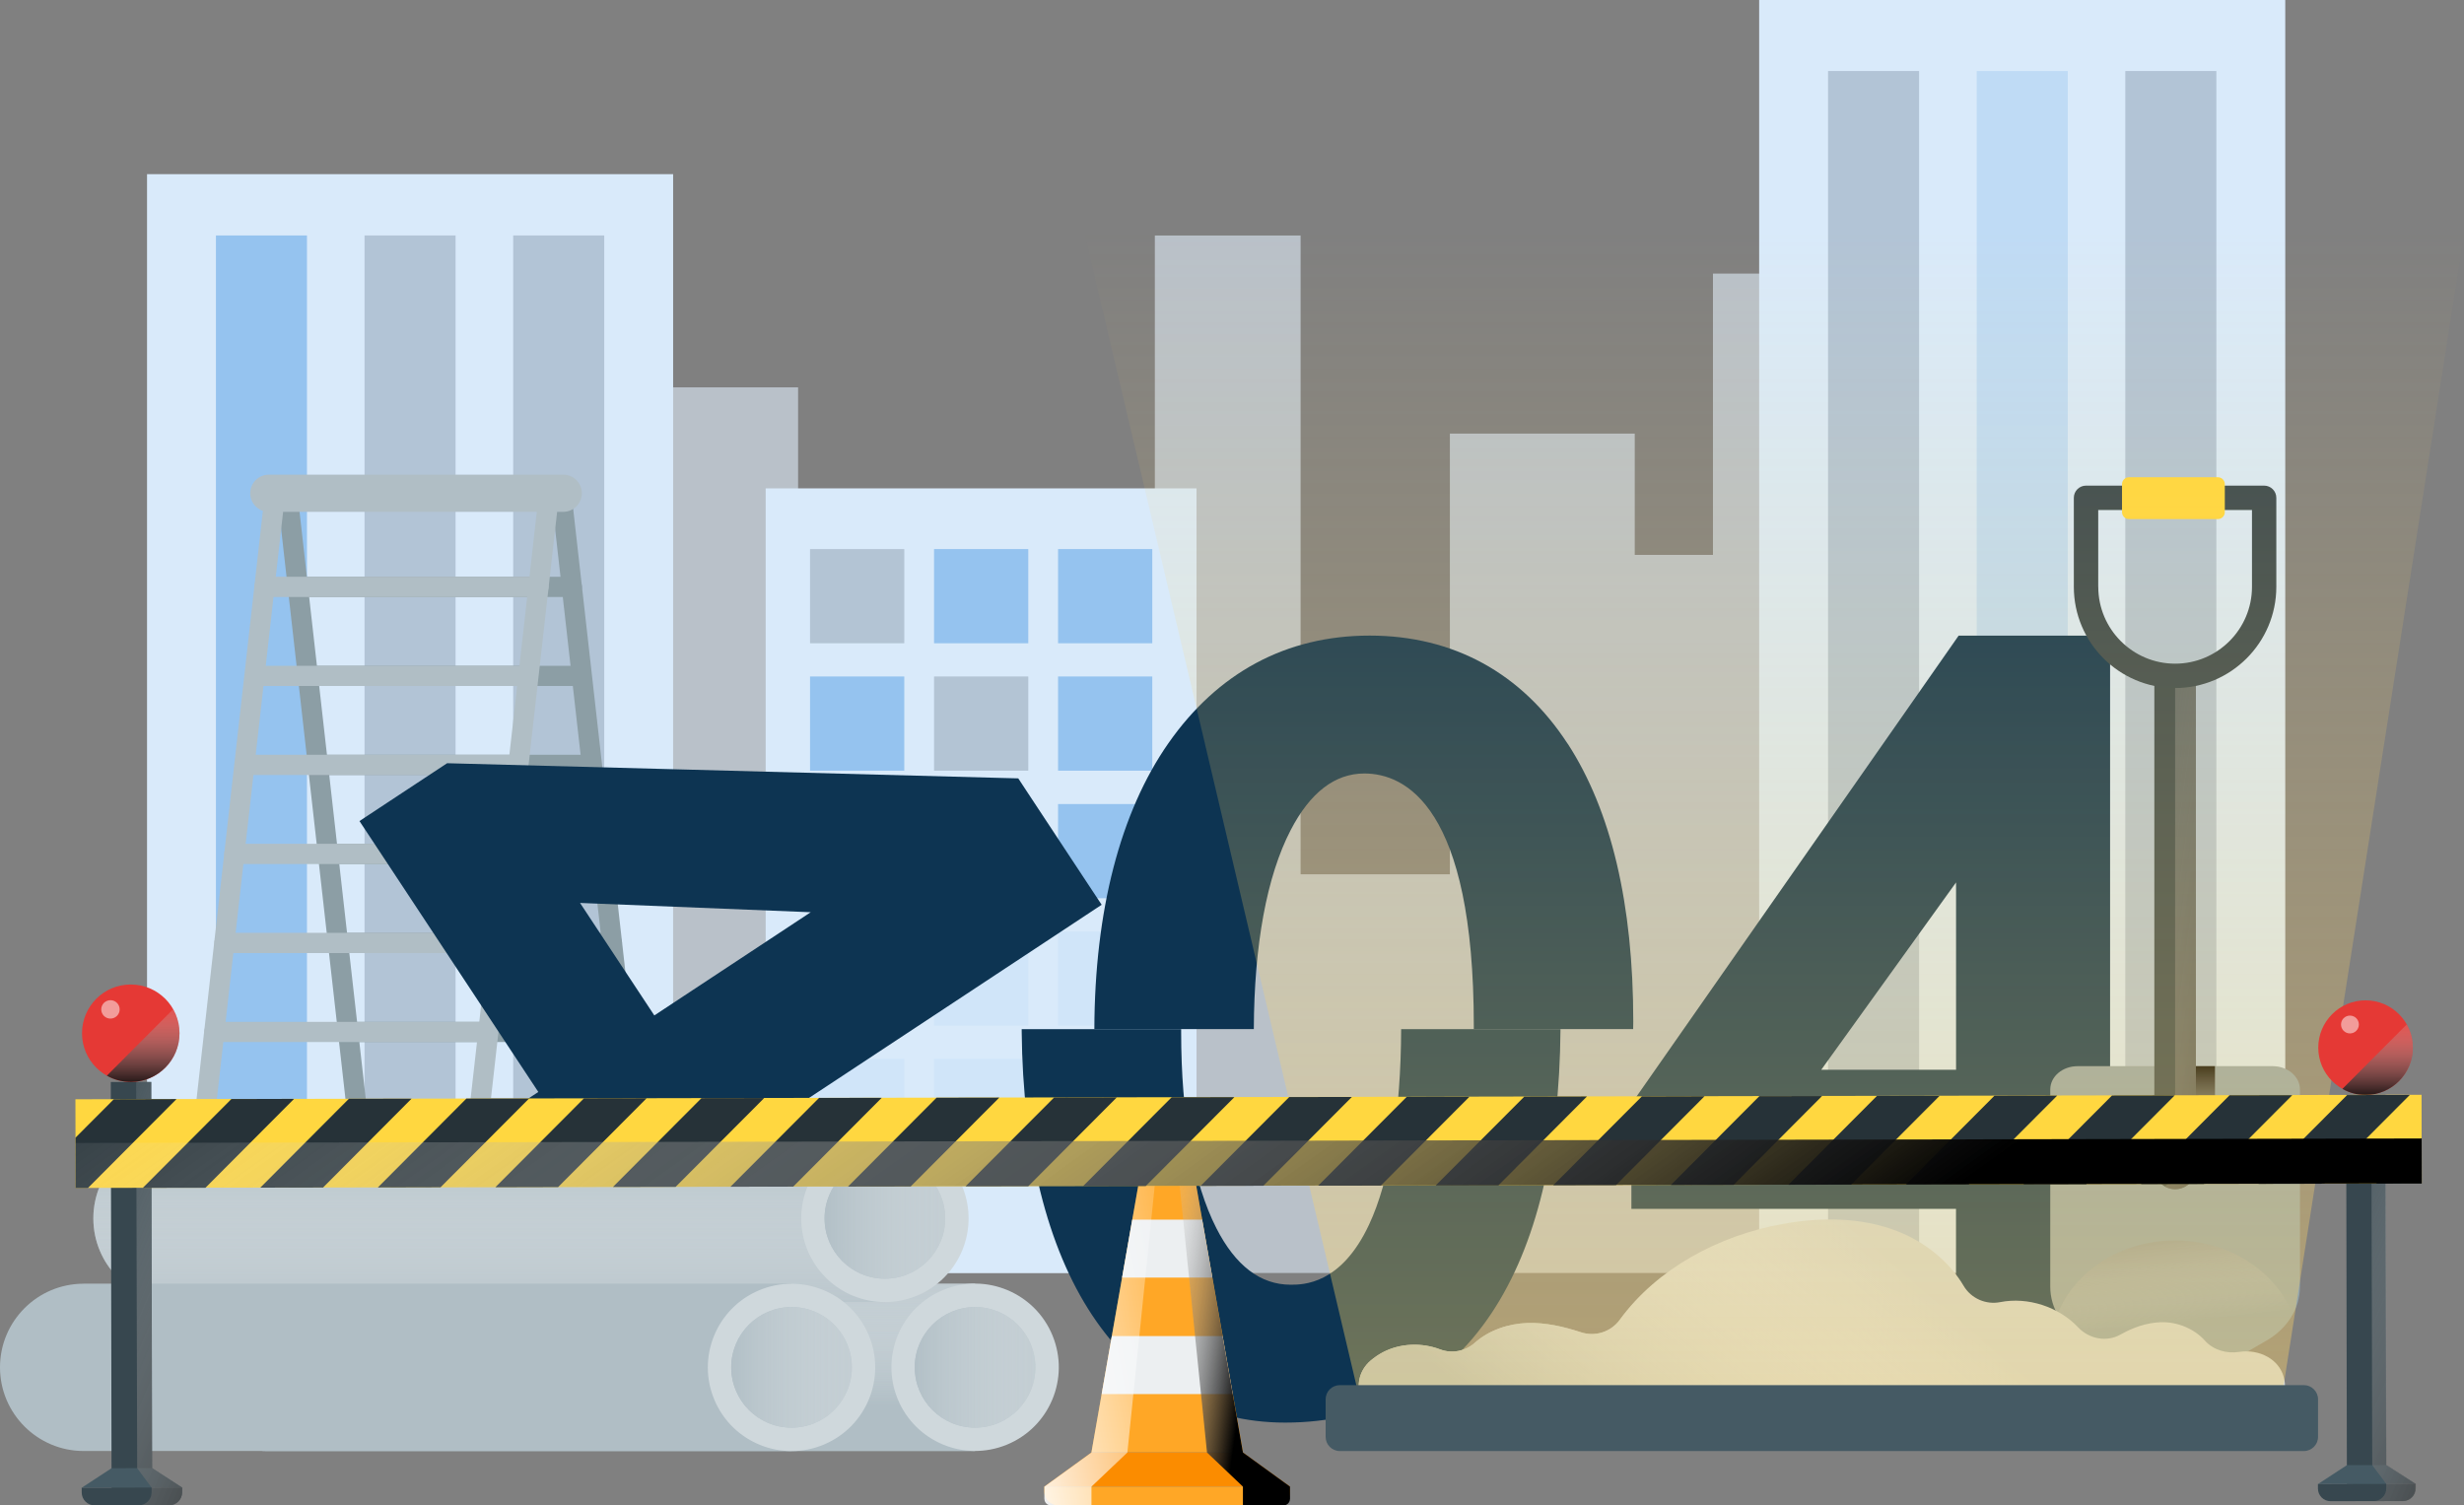
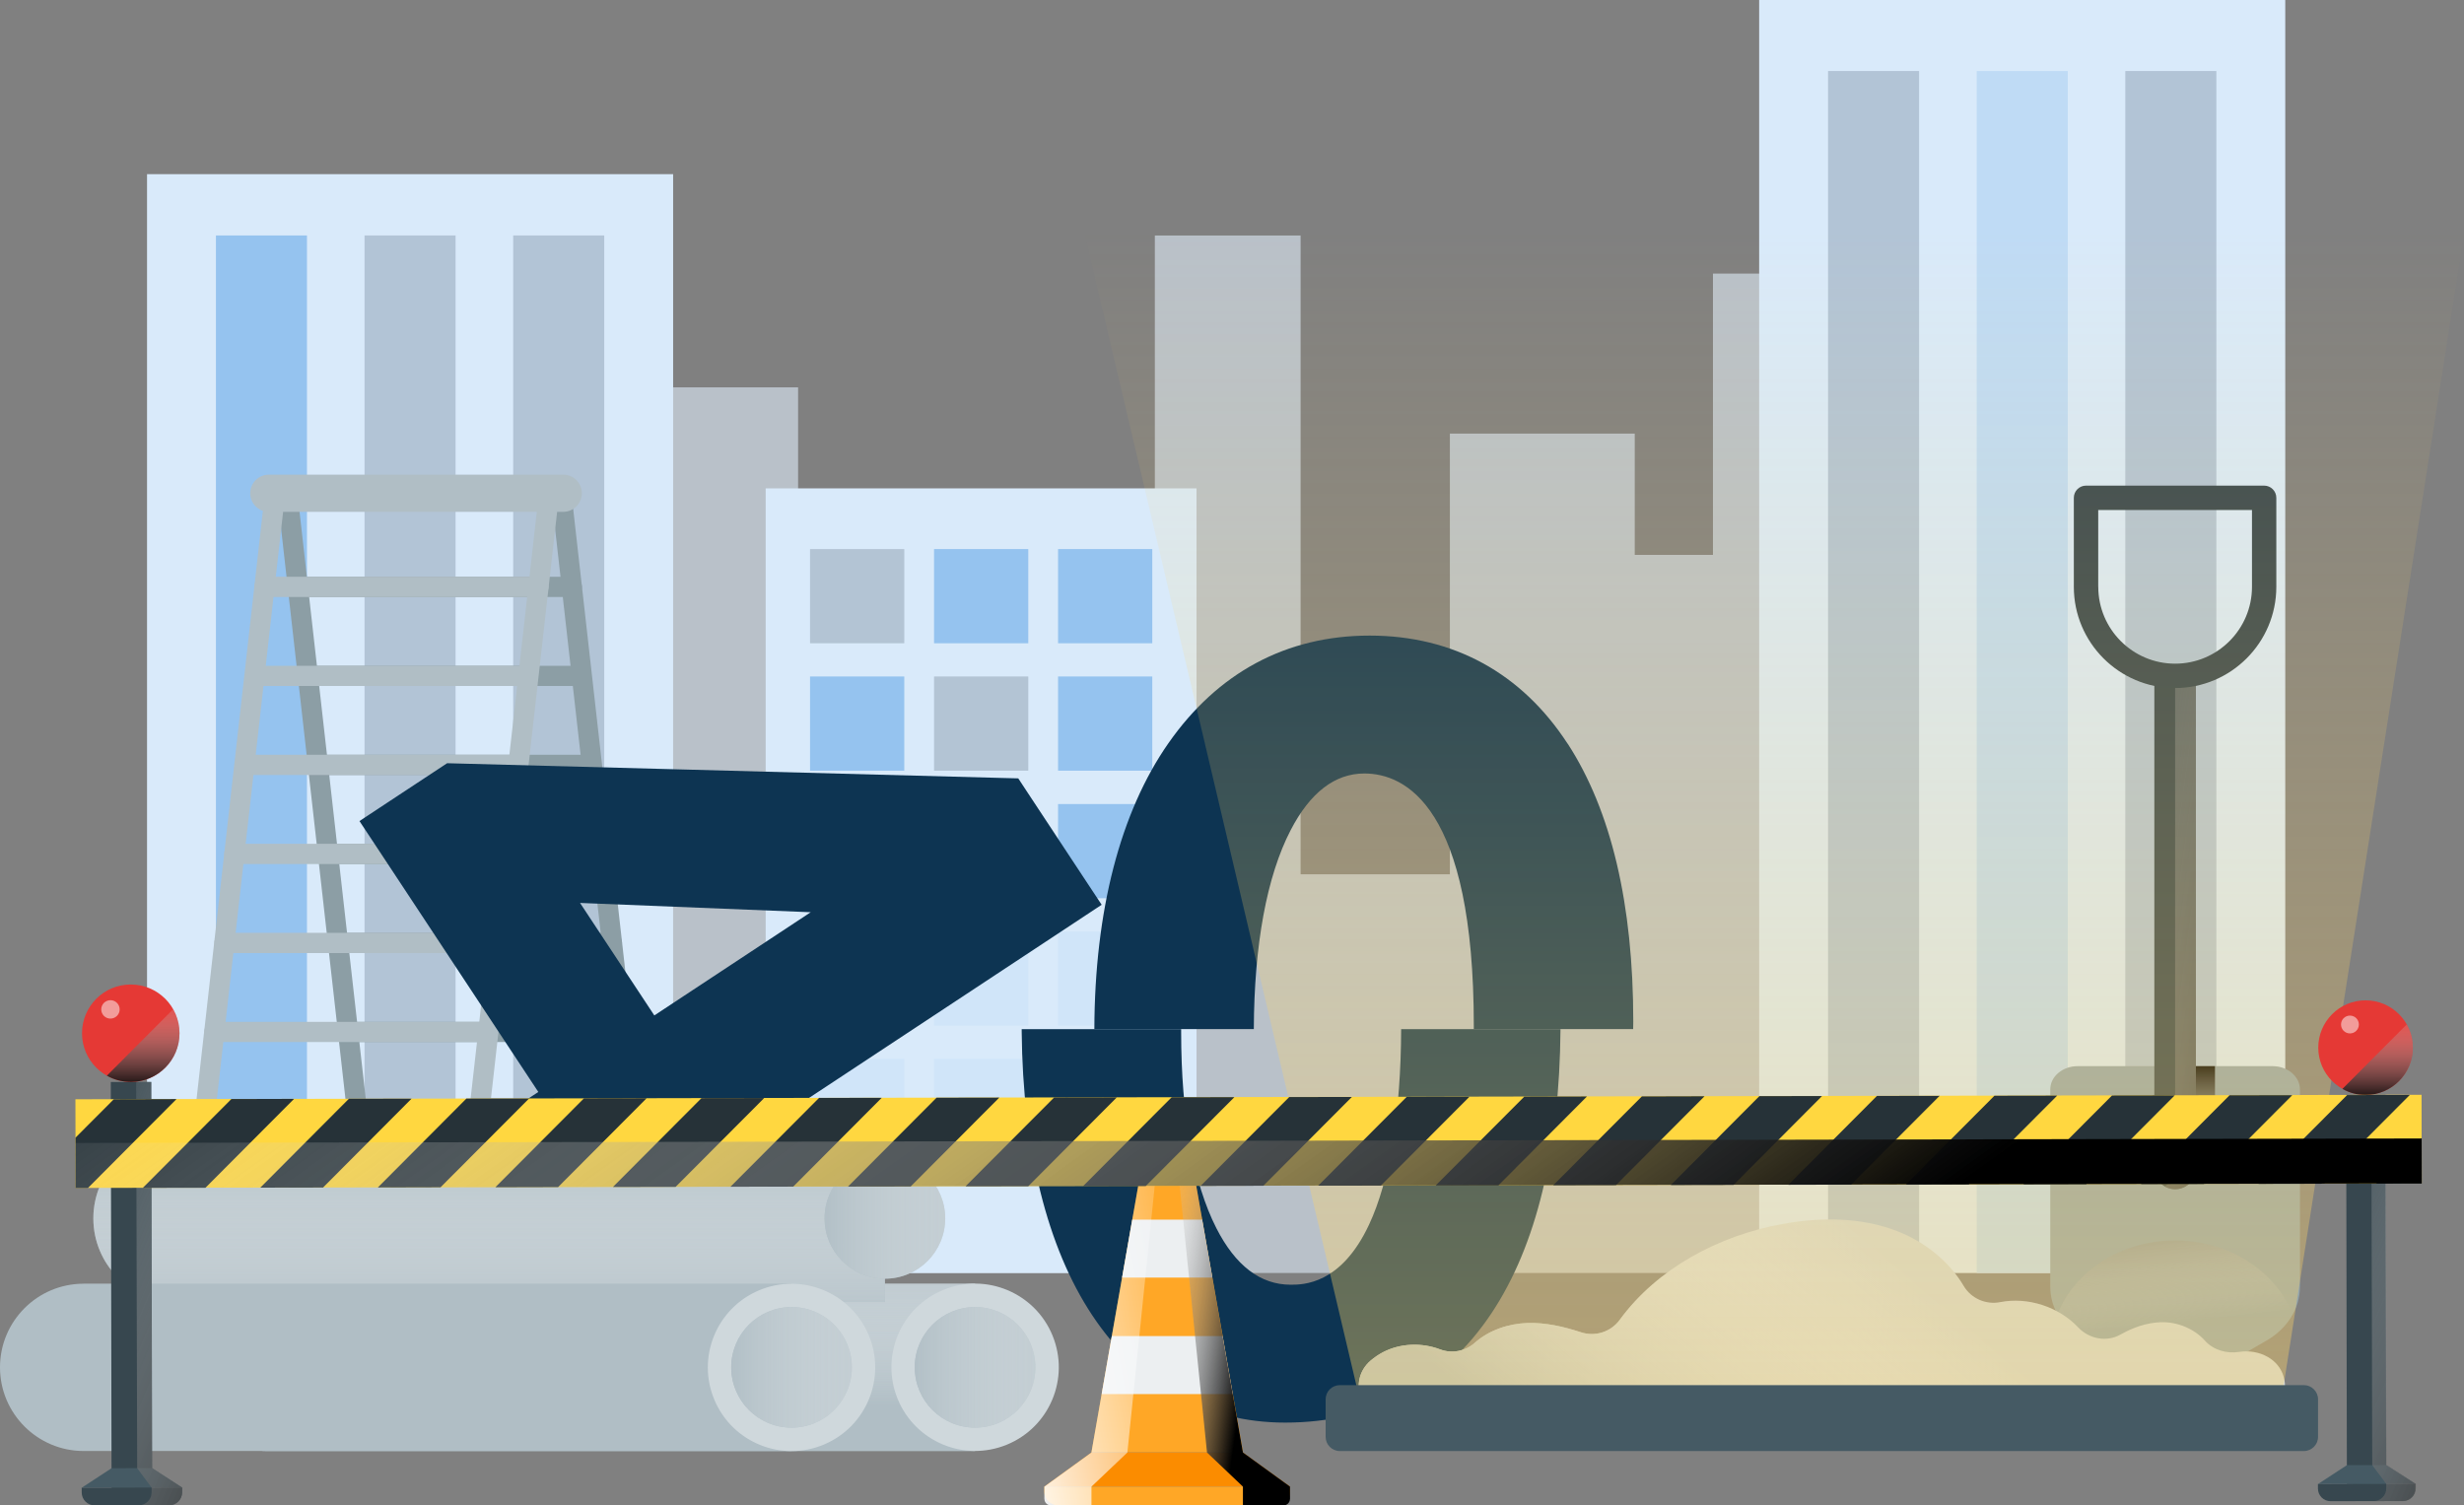
<svg xmlns="http://www.w3.org/2000/svg" width="874" height="534" viewBox="0 0 874 534" fill="none">
  <rect x="0" y="0" width="874" height="534" fill="#808080" stroke="none" />
  <path d="M238.453 137.392H283.087V205.489H409.634V83.522H461.336V310.113H514.283V153.799H579.857V196.818H607.6V97.056H648.425V451.553H238.765L238.453 137.392Z" fill="#B9C1C9" />
  <path d="M424.417 173.225H271.588V451.553H424.417V173.225Z" fill="#D9EAFA" />
  <path d="M320.752 194.758H287.33V228.172H320.752V194.758Z" fill="#B3C4D4" />
  <path d="M364.737 194.758H331.315V228.172H364.737V194.758Z" fill="#95C3EF" />
  <path d="M408.724 194.758H375.303V228.172H408.724V194.758Z" fill="#95C3EF" />
  <path d="M320.752 239.957H287.33V273.37H320.752V239.957Z" fill="#95C3EF" />
  <path d="M364.737 239.957H331.315V273.37H364.737V239.957Z" fill="#B3C4D4" />
  <path d="M408.724 239.957H375.303V273.37H408.724V239.957Z" fill="#95C3EF" />
  <path d="M320.752 285.203H287.33V318.616H320.752V285.203Z" fill="#D0E5F9" />
  <path d="M364.737 285.203H331.315V318.616H364.737V285.203Z" fill="#D0E5F9" />
  <path d="M408.724 285.203H375.303V318.616H408.724V285.203Z" fill="#95C3EF" />
  <path d="M320.752 330.401H287.33V363.815H320.752V330.401Z" fill="#D0E5F9" />
  <path d="M364.737 330.401H331.315V363.815H364.737V330.401Z" fill="#D0E5F9" />
  <path d="M408.724 330.401H375.303V363.815H408.724V330.401Z" fill="#D0E5F9" />
  <path d="M320.752 375.576H287.33V408.989H320.752V375.576Z" fill="#D0E5F9" />
  <path d="M364.737 375.576H331.315V408.989H364.737V375.576Z" fill="#D0E5F9" />
  <path d="M408.724 375.576H375.303V408.989H408.724V375.576Z" fill="#D0E5F9" />
  <path d="M810.597 0H623.987V451.553H810.597V0Z" fill="#D9EAFA" />
  <path d="M680.721 25.198H648.426V451.553H680.721V25.198Z" fill="#B2C4D6" />
  <path d="M733.452 25.198H701.156V451.553H733.452V25.198Z" fill="#BFDBF5" />
  <path d="M786.16 25.198H753.864V451.553H786.16V25.198Z" fill="#B2C4D6" />
  <path d="M238.765 61.774H52.155V451.554H238.765V61.774Z" fill="#D9EAFA" />
  <path d="M108.888 83.522H76.593V451.553H108.888V83.522Z" fill="#95C3EF" />
  <path d="M161.596 83.522H129.301V451.553H161.596V83.522Z" fill="#B2C4D6" />
  <path d="M214.328 83.522H182.032V451.553H214.328V83.522Z" fill="#B2C4D6" />
  <path d="M485.604 434.407C475.641 455.701 462.21 455.701 457.79 455.701C447.084 455.701 438.225 448.939 431.443 435.626C423.289 419.627 418.965 395.61 418.965 366.183C418.965 365.802 418.965 365.421 418.965 365.041H362.403C362.403 365.288 362.403 365.555 362.403 365.802V365.917C362.784 407.704 371.452 442.502 387.436 466.557C403.991 491.451 427.652 504.612 455.866 504.612C486.919 504.612 512.256 491.146 529.135 465.681C545.005 441.74 553.177 407.876 553.52 365.041H496.997C496.902 394.696 492.977 418.675 485.604 434.407Z" fill="#0D3452" />
  <path d="M440.891 515.201H387.13L390.769 494.479L394.369 473.909L398.008 453.187L401.627 432.617L404.333 417.189C404.847 414.218 407.438 412.047 410.467 412.047H417.592C420.621 412.047 423.193 414.218 423.726 417.189L426.432 432.617L430.051 453.187L433.69 473.909L437.29 494.479L440.929 515.201H440.891Z" fill="#FFA726" />
  <path d="M457.58 527.315H370.442L387.131 515.22H440.892L457.58 527.315Z" fill="#FB8C00" />
  <path d="M370.442 527.315H457.58V529.143C457.58 531.81 455.409 533.981 452.742 533.981H375.281C372.614 533.981 370.442 531.81 370.442 529.143V527.315Z" fill="#FFA726" />
  <path d="M430.014 453.186H398.009L401.609 432.616H426.413L430.014 453.186Z" fill="#ECEFF1" />
  <path d="M437.253 494.498H390.77L394.37 473.928H433.653L437.253 494.498Z" fill="#ECEFF1" />
  <path style="mix-blend-mode:multiply" d="M457.582 531.676V527.315L440.894 515.22L437.255 494.498L433.655 473.928L430.016 453.206L426.396 432.636L423.691 417.208C423.158 414.237 420.586 412.066 417.557 412.066L428.13 515.22L440.875 527.315V533.981H455.258C456.534 533.981 457.563 532.952 457.563 531.676H457.582Z" fill="url(#paint0_linear_3079_2506)" />
  <path style="mix-blend-mode:multiply" d="M370.442 531.677V527.315L387.131 515.221L390.77 494.498L394.37 473.928L398.009 453.206L401.628 432.636L404.334 417.208C404.867 414.237 407.439 412.066 410.468 412.066L399.895 515.221L387.15 527.315V533.981H372.767C371.49 533.981 370.461 532.953 370.461 531.677H370.442Z" fill="url(#paint1_linear_3079_2506)" />
  <path d="M556.053 263.81C539.745 238.726 515.475 225.451 485.832 225.451C456.189 225.451 431.899 238.65 414.449 263.619C397.36 288.075 388.292 323.139 388.178 365.022H444.739C444.854 335.157 449.35 310.778 457.789 294.493C464.705 281.123 473.506 274.362 483.946 274.362C498.443 274.362 522.771 285.999 522.771 363.879C522.771 364.26 522.771 364.641 522.771 365.022H579.295C579.295 364.127 579.333 363.25 579.333 362.355C579.333 320.701 571.503 287.542 556.072 263.791L556.053 263.81Z" fill="#0D3452" />
-   <path d="M771.67 379.459H748.466V225.47H694.743L691.314 230.384L580.744 388.582L578.667 391.553V428.789H693.81V496.251H748.447V428.789H783.139V379.497H771.632L771.67 379.459ZM646.011 379.459L693.829 313.006V379.459H646.011Z" fill="#0D3452" />
  <path d="M137.814 496.784C136.004 496.784 134.461 495.432 134.251 493.603L98.34 175.359C98.112 173.397 99.541 171.607 101.503 171.397C103.484 171.188 105.256 172.597 105.465 174.559L141.357 492.784C141.586 494.746 140.157 496.536 138.195 496.746C138.061 496.746 137.928 496.765 137.795 496.765L137.814 496.784Z" fill="#8C9EA5" />
  <path d="M234.991 496.784C233.181 496.784 231.638 495.432 231.429 493.603L195.518 175.359C195.29 173.397 196.718 171.607 198.681 171.397C200.662 171.188 202.434 172.597 202.643 174.559L238.535 492.784C238.763 494.746 237.335 496.536 235.372 496.746C235.239 496.746 235.106 496.765 234.972 496.765L234.991 496.784Z" fill="#8C9EA5" />
  <path d="M202.835 211.757H105.657C103.675 211.757 102.075 210.157 102.075 208.176C102.075 206.195 103.675 204.595 105.657 204.595H202.835C204.816 204.595 206.416 206.195 206.416 208.176C206.416 210.157 204.816 211.757 202.835 211.757Z" fill="#8C9EA5" />
  <path d="M204.871 243.316H109.712C107.731 243.316 106.131 241.716 106.131 239.735C106.131 237.755 107.731 236.155 109.712 236.155H204.871C206.852 236.155 208.452 237.755 208.452 239.735C208.452 241.716 206.852 243.316 204.871 243.316Z" fill="#8C9EA5" />
  <path d="M206.891 274.895H113.771C111.79 274.895 110.189 273.295 110.189 271.314C110.189 269.333 111.79 267.733 113.771 267.733H206.891C208.872 267.733 210.473 269.333 210.473 271.314C210.473 273.295 208.872 274.895 206.891 274.895Z" fill="#8C9EA5" />
  <path d="M213.521 306.474H117.982C116.001 306.474 114.4 304.874 114.4 302.893C114.4 300.912 116.001 299.312 117.982 299.312H213.521C215.503 299.312 217.103 300.912 217.103 302.893C217.103 304.874 215.503 306.474 213.521 306.474Z" fill="#8C9EA5" />
  <path d="M217.045 338.052H120.934C118.953 338.052 117.353 336.452 117.353 334.472C117.353 332.491 118.953 330.891 120.934 330.891H217.045C219.026 330.891 220.627 332.491 220.627 334.472C220.627 336.452 219.026 338.052 217.045 338.052Z" fill="#8C9EA5" />
  <path d="M220.648 369.631H124.46C122.479 369.631 120.879 368.031 120.879 366.05C120.879 364.07 122.479 362.47 124.46 362.47H220.648C222.629 362.47 224.229 364.07 224.229 366.05C224.229 368.031 222.629 369.631 220.648 369.631Z" fill="#8C9EA5" />
  <path d="M199.804 181.549H95.348C91.71 181.549 88.757 178.597 88.757 174.959C88.757 171.321 91.71 168.369 95.348 168.369H199.804C203.442 168.369 206.395 171.321 206.395 174.959C206.395 178.597 203.442 181.549 199.804 181.549Z" fill="#B0BEC5" />
  <path d="M158.863 496.784C158.73 496.784 158.596 496.784 158.463 496.765C156.501 496.536 155.072 494.765 155.3 492.803L191.192 174.559C191.421 172.597 193.192 171.188 195.155 171.397C197.117 171.626 198.546 173.397 198.317 175.359L162.425 493.584C162.216 495.413 160.673 496.765 158.863 496.765V496.784Z" fill="#B0BEC5" />
  <path d="M61.667 496.784C61.533 496.784 61.4 496.784 61.267 496.765C59.304 496.536 57.876 494.765 58.104 492.803L93.996 174.559C94.224 172.597 95.996 171.188 97.958 171.397C99.921 171.626 101.349 173.397 101.121 175.359L65.229 493.584C65.019 495.413 63.476 496.765 61.667 496.765V496.784Z" fill="#B0BEC5" />
  <path d="M191.002 211.756H93.824C91.843 211.756 90.242 210.156 90.242 208.176C90.242 206.195 91.843 204.595 93.824 204.595H191.002C192.983 204.595 194.583 206.195 194.583 208.176C194.583 210.156 192.983 211.756 191.002 211.756Z" fill="#B0BEC5" />
  <path d="M186.944 243.316H91.786C89.804 243.316 88.204 241.716 88.204 239.735C88.204 237.755 89.804 236.155 91.786 236.155H186.944C188.925 236.155 190.526 237.755 190.526 239.735C190.526 241.716 188.925 243.316 186.944 243.316Z" fill="#B0BEC5" />
  <path d="M182.887 274.895H89.767C87.786 274.895 86.186 273.295 86.186 271.314C86.186 269.333 87.786 267.733 89.767 267.733H182.887C184.868 267.733 186.469 269.333 186.469 271.314C186.469 273.295 184.868 274.895 182.887 274.895Z" fill="#B0BEC5" />
  <path d="M178.676 306.474H83.136C81.155 306.474 79.555 304.874 79.555 302.893C79.555 300.912 81.155 299.312 83.136 299.312H178.676C180.657 299.312 182.257 300.912 182.257 302.893C182.257 304.874 180.657 306.474 178.676 306.474Z" fill="#B0BEC5" />
  <path d="M175.723 338.052H79.612C77.63 338.052 76.03 336.452 76.03 334.472C76.03 332.491 77.63 330.891 79.612 330.891H175.723C177.704 330.891 179.304 332.491 179.304 334.472C179.304 336.452 177.704 338.052 175.723 338.052Z" fill="#B0BEC5" />
  <path d="M172.198 369.631H76.011C74.03 369.631 72.43 368.031 72.43 366.05C72.43 364.07 74.03 362.47 76.011 362.47H172.198C174.18 362.47 175.78 364.07 175.78 366.05C175.78 368.031 174.18 369.631 172.198 369.631Z" fill="#B0BEC5" />
  <path d="M262.214 405.781L381.166 327.272L390.768 320.929L384.424 311.33L364.478 281.104L361.182 276.094L355.181 275.942L162.216 270.819L158.597 270.723L155.568 272.723L137.107 284.894L127.506 291.236L133.85 300.836L190.945 387.325L144.213 418.161L134.612 424.503L140.956 434.102L158.387 460.5L164.731 470.1L174.333 463.757L221.064 432.921L233.847 452.272L240.191 461.872L249.793 455.529L271.758 441.035L281.36 434.693L275.016 425.093L262.233 405.742L262.214 405.781ZM205.766 320.282L287.57 323.577L232.094 360.184L205.747 320.282H205.766Z" fill="#0D3452" />
  <path d="M94.777 455.339C78.374 455.339 65.096 468.633 65.096 485.013C65.096 501.393 78.393 514.687 94.777 514.687H345.865V455.32H94.777V455.339Z" fill="#B0BEC5" />
  <path style="mix-blend-mode:multiply" d="M94.777 455.339C78.374 455.339 65.096 468.633 65.096 485.013C65.096 501.393 78.393 514.687 94.777 514.687H345.865V455.32H94.777V455.339Z" fill="url(#paint2_linear_3079_2506)" />
  <path d="M357.131 512.446C372.3 506.233 379.558 488.902 373.343 473.737C367.129 458.572 349.794 451.315 334.625 457.529C319.457 463.742 312.198 481.073 318.413 496.238C324.628 511.403 341.963 518.66 357.131 512.446Z" fill="#CFD8DC" />
  <path d="M345.866 506.402C357.681 506.402 367.26 496.826 367.26 485.013C367.26 473.2 357.681 463.624 345.866 463.624C334.05 463.624 324.472 473.2 324.472 485.013C324.472 496.826 334.05 506.402 345.866 506.402Z" fill="#B0BEC5" />
  <path style="mix-blend-mode:multiply" d="M345.866 506.402C357.681 506.402 367.26 496.826 367.26 485.013C367.26 473.2 357.681 463.624 345.866 463.624C334.05 463.624 324.472 473.2 324.472 485.013C324.472 496.826 334.05 506.402 345.866 506.402Z" fill="url(#paint3_linear_3079_2506)" />
  <path d="M62.79 402.486C46.388 402.486 33.109 415.78 33.109 432.16C33.109 448.54 46.407 461.834 62.79 461.834H313.879V402.467H62.79V402.486Z" fill="#B0BEC5" />
  <path style="mix-blend-mode:multiply" d="M62.79 402.486C46.388 402.486 33.109 415.78 33.109 432.16C33.109 448.54 46.407 461.834 62.79 461.834H313.879V402.467H62.79V402.486Z" fill="url(#paint4_linear_3079_2506)" />
-   <path d="M334.874 453.159C346.465 441.57 346.465 422.782 334.874 411.193C323.283 399.605 304.49 399.605 292.899 411.193C281.308 422.782 281.308 441.57 292.899 453.159C304.49 464.747 323.283 464.747 334.874 453.159Z" fill="#CFD8DC" />
  <path d="M313.88 453.568C325.696 453.568 335.274 443.992 335.274 432.179C335.274 420.366 325.696 410.79 313.88 410.79C302.065 410.79 292.486 420.366 292.486 432.179C292.486 443.992 302.065 453.568 313.88 453.568Z" fill="#B0BEC5" />
  <path style="mix-blend-mode:multiply" d="M313.88 453.568C325.696 453.568 335.274 443.992 335.274 432.179C335.274 420.366 325.696 410.79 313.88 410.79C302.065 410.79 292.486 420.366 292.486 432.179C292.486 443.992 302.065 453.568 313.88 453.568Z" fill="url(#paint5_linear_3079_2506)" />
  <path d="M29.681 455.339C13.278 455.339 0 468.633 0 485.013C0 501.393 13.297 514.687 29.681 514.687H280.77V455.32H29.681V455.339Z" fill="#B0BEC5" />
  <path d="M292.325 512.367C307.422 505.982 314.483 488.57 308.097 473.477C301.71 458.383 284.294 451.323 269.197 457.709C254.1 464.094 247.039 481.506 253.425 496.599C259.812 511.693 277.228 518.752 292.325 512.367Z" fill="#CFD8DC" />
  <path d="M280.771 506.402C292.587 506.402 302.165 496.826 302.165 485.013C302.165 473.2 292.587 463.624 280.771 463.624C268.955 463.624 259.377 473.2 259.377 485.013C259.377 496.826 268.955 506.402 280.771 506.402Z" fill="#B0BEC5" />
  <path style="mix-blend-mode:multiply" d="M280.771 506.402C292.587 506.402 302.165 496.826 302.165 485.013C302.165 473.2 292.587 463.624 280.771 463.624C268.955 463.624 259.377 473.2 259.377 485.013C259.377 496.826 268.955 506.402 280.771 506.402Z" fill="url(#paint6_linear_3079_2506)" />
  <path d="M815.81 456.444V386.43C815.81 381.878 811.466 378.183 806.132 378.183H736.921C731.568 378.183 727.243 381.878 727.243 386.43V456.444C727.243 464.082 731.682 471.224 739.093 475.509L761.154 488.27C767.421 491.889 775.632 491.889 781.9 488.27L803.961 475.509C811.371 471.224 815.81 464.082 815.81 456.444Z" fill="#90A4AE" />
  <path style="mix-blend-mode:multiply" d="M770.924 378.183V414.447C770.924 418.523 774.22 421.818 778.297 421.818C782.374 421.818 785.67 418.523 785.67 414.447V378.183H770.905H770.924Z" fill="url(#paint7_linear_3079_2506)" />
  <path d="M778.908 239.735V414.447C778.908 418.523 775.613 421.818 771.536 421.818C767.459 421.818 764.163 418.523 764.163 414.447V239.735H778.927H778.908Z" fill="#37474F" />
  <path style="mix-blend-mode:multiply" d="M767.839 420.827C768.925 421.456 770.182 421.818 771.535 421.818C775.612 421.818 778.907 418.523 778.907 414.447V239.735H771.535V414.447C771.535 417.17 770.049 419.551 767.839 420.827Z" fill="url(#paint8_linear_3079_2506)" />
  <path d="M807.427 176.578V208.157C807.427 227.946 791.329 244.059 771.516 244.059C751.703 244.059 735.605 227.965 735.605 208.157V176.578C735.605 174.197 737.53 172.255 739.93 172.255H803.102C805.484 172.255 807.427 174.178 807.427 176.578ZM744.274 208.157C744.274 223.184 756.504 235.412 771.535 235.412C786.566 235.412 798.797 223.184 798.797 208.157V180.902H744.255V208.157H744.274Z" fill="#37474F" />
-   <path d="M786.701 169.283H755.153C753.796 169.283 752.695 170.383 752.695 171.74V181.663C752.695 183.02 753.796 184.12 755.153 184.12H786.701C788.058 184.12 789.158 183.02 789.158 181.663V171.74C789.158 170.383 788.058 169.283 786.701 169.283Z" fill="#FFD740" />
  <path style="mix-blend-mode:multiply" d="M729.796 466.195C731.835 469.909 735.016 473.147 739.093 475.509L761.154 488.27C767.422 491.889 775.632 491.889 781.9 488.27L803.961 475.509C808.057 473.147 811.238 469.909 813.258 466.195C807.161 450.939 790.778 440.007 771.518 440.007C752.257 440.007 735.874 450.939 729.777 466.195H729.796Z" fill="url(#paint9_linear_3079_2506)" />
  <path d="M494.424 504.231C483.051 504.231 477.545 489.984 486.194 482.595C487.528 481.471 488.975 480.48 490.519 479.661C496.729 476.424 504.311 476.176 510.846 478.652C515.056 480.233 519.818 479.28 523.152 476.29C528.087 471.871 535.059 469.491 541.803 469.281C548.28 469.091 554.605 470.538 560.797 472.576C565.826 474.233 571.389 472.443 574.513 468.177C587.849 449.911 609.643 438.312 632.104 434.198C645.687 431.703 660.07 431.703 672.948 436.693C682.607 440.445 691.313 447.302 696.533 456.12C699.162 460.577 704.42 462.882 709.507 461.872C719.28 459.949 730.253 463.529 737.092 470.786C741.017 474.938 747.189 476.176 752.161 473.376C756.6 470.881 761.382 469.167 766.449 468.995C772.241 468.805 778.318 471.3 782.071 475.509C785.1 478.9 789.767 480.214 794.244 479.528C797.693 479.014 801.293 479.566 804.322 481.28C804.379 481.318 804.437 481.337 804.494 481.376C815.295 487.68 810.552 504.326 798.035 504.326L494.424 504.25V504.231Z" fill="#CFD8DC" />
  <path style="mix-blend-mode:multiply" d="M494.424 504.231C483.051 504.231 477.545 489.984 486.194 482.595C487.528 481.471 488.975 480.48 490.519 479.661C496.729 476.424 504.311 476.176 510.846 478.652C515.056 480.233 519.818 479.28 523.152 476.29C528.087 471.871 535.059 469.491 541.803 469.281C548.28 469.091 554.605 470.538 560.797 472.576C565.826 474.233 571.389 472.443 574.513 468.177C587.849 449.911 609.643 438.312 632.104 434.198C645.687 431.703 660.07 431.703 672.948 436.693C682.607 440.445 691.313 447.302 696.533 456.12C699.162 460.577 704.42 462.882 709.507 461.872C719.28 459.949 730.253 463.529 737.092 470.786C741.017 474.938 747.189 476.176 752.161 473.376C756.6 470.881 761.382 469.167 766.449 468.995C772.241 468.805 778.318 471.3 782.071 475.509C785.1 478.9 789.767 480.214 794.244 479.528C797.693 479.014 801.293 479.566 804.322 481.28C804.379 481.318 804.437 481.337 804.494 481.376C815.295 487.68 810.552 504.326 798.035 504.326L494.424 504.25V504.231Z" fill="url(#paint10_linear_3079_2506)" />
  <path opacity="0.41" d="M588.635 83.037H384.732L481.627 493.552C481.627 500.837 580.71 507.765 639.809 507.765C698.907 507.765 809.56 501.689 809.56 494.403L874.001 83.037H588.635Z" fill="url(#paint11_linear_3079_2506)" />
  <path d="M817.183 491.318H475.26C472.472 491.318 470.212 493.577 470.212 496.365V509.659C470.212 512.447 472.472 514.706 475.26 514.706H817.183C819.971 514.706 822.231 512.447 822.231 509.659V496.365C822.231 493.577 819.971 491.318 817.183 491.318Z" fill="#455A64" />
  <path d="M53.681 383.774L39.298 383.801L39.586 533.981L53.97 533.953L53.681 383.774Z" fill="#37474F" />
  <path d="M28.979 527.715V529.372C28.979 531.924 31.055 534 33.627 534L59.974 533.943C62.527 533.943 64.603 531.867 64.603 529.296V527.639L28.979 527.696V527.715Z" fill="#37474F" />
  <path d="M53.954 520.763L39.59 520.782L28.979 527.715L64.584 527.639L53.954 520.763Z" fill="#455A64" />
  <path style="mix-blend-mode:multiply" d="M53.953 520.763L53.591 383.782H48.295L48.657 520.782L53.782 527.676V529.333C53.782 531.886 51.724 533.962 49.171 533.962H59.973C62.526 533.943 64.602 531.867 64.602 529.295V527.638L53.972 520.743L53.953 520.763Z" fill="url(#paint12_linear_3079_2506)" />
  <path d="M63.668 366.469C63.668 356.927 55.895 349.194 46.351 349.213C36.806 349.213 29.072 356.984 29.091 366.526C29.091 376.068 36.864 383.801 46.408 383.782C55.952 383.782 63.687 376.011 63.668 366.469Z" fill="#E53935" />
  <g style="mix-blend-mode:soft-light" opacity="0.5">
    <path d="M42.447 358.032C42.447 359.841 40.999 361.288 39.189 361.308C37.379 361.327 35.931 359.86 35.912 358.051C35.912 356.241 37.36 354.794 39.17 354.775C40.98 354.775 42.428 356.222 42.447 358.032Z" fill="white" />
  </g>
  <path style="mix-blend-mode:multiply" d="M46.372 383.782H46.467C55.992 383.744 63.689 375.992 63.67 366.469C63.67 363.384 62.85 360.508 61.422 357.993L37.913 381.554C40.409 382.963 43.285 383.763 46.353 383.763L46.372 383.782Z" fill="url(#paint13_linear_3079_2506)" />
  <path d="M846.142 388.328L832.197 388.355L832.474 532.44L846.419 532.413L846.142 388.328Z" fill="#37474F" />
  <path d="M822.194 526.419V528.019C822.194 530.495 824.213 532.514 826.69 532.495L852.256 532.438C854.732 532.438 856.752 530.419 856.733 527.943V526.343L822.175 526.4L822.194 526.419Z" fill="#37474F" />
  <path d="M846.425 519.677L832.48 519.696L822.192 526.42L856.75 526.343L846.425 519.677Z" fill="#455A64" />
  <path style="mix-blend-mode:multiply" d="M846.598 519.677L846.255 388.372H841.111L841.454 519.677L846.426 526.362V527.962C846.426 530.438 844.426 532.457 841.95 532.457H852.427C854.904 532.438 856.923 530.419 856.904 527.943V526.343L846.579 519.658L846.598 519.677Z" fill="url(#paint14_linear_3079_2506)" />
  <path d="M855.857 371.573C855.857 362.317 848.313 354.813 839.054 354.832C829.796 354.832 822.29 362.374 822.309 371.63C822.328 380.887 829.853 388.391 839.111 388.372C848.37 388.372 855.876 380.83 855.857 371.573Z" fill="#E53935" />
  <path style="mix-blend-mode:multiply" d="M839.073 388.391H839.168C848.407 388.353 855.875 380.83 855.856 371.592C855.856 368.602 855.056 365.802 853.685 363.384L830.881 386.239C833.3 387.61 836.101 388.391 839.073 388.391Z" fill="url(#paint15_linear_3079_2506)" />
  <g style="mix-blend-mode:soft-light" opacity="0.5">
    <path d="M836.71 363.403C836.71 365.155 835.3 366.564 833.547 366.564C831.795 366.564 830.385 365.155 830.385 363.403C830.385 361.65 831.795 360.241 833.547 360.241C835.3 360.241 836.71 361.65 836.71 363.403Z" fill="white" />
  </g>
  <path d="M858.945 388.323L26.753 389.92L26.813 421.365L859.005 419.768L858.945 388.323Z" fill="#FFD740" />
  <path d="M62.602 389.857L31.207 421.379H26.806L26.787 403.533L40.37 389.915L62.602 389.857Z" fill="#263238" />
  <path d="M104.305 389.781L72.89 421.303L50.658 421.341L82.073 389.839L104.305 389.781Z" fill="#263238" />
  <path d="M145.988 389.705L114.592 421.227L92.341 421.265L123.755 389.743L145.988 389.705Z" fill="#263238" />
  <path d="M187.689 389.629L156.274 421.132L134.042 421.189L165.438 389.667L187.689 389.629Z" fill="#263238" />
  <path d="M229.371 389.553L197.975 421.056L175.724 421.113L207.138 389.591L229.371 389.553Z" fill="#263238" />
  <path d="M271.074 389.477L239.659 420.979L217.427 421.017L248.822 389.515L271.074 389.477Z" fill="#263238" />
  <path d="M312.757 389.4L281.362 420.903L259.11 420.941L290.525 389.438L312.757 389.4Z" fill="#263238" />
  <path d="M354.459 389.325L323.045 420.827L300.812 420.865L332.208 389.363L354.459 389.325Z" fill="#263238" />
  <path d="M396.141 389.248L364.745 420.751L342.494 420.789L373.909 389.286L396.141 389.248Z" fill="#263238" />
  <path d="M437.845 389.172L406.43 420.674L384.198 420.713L415.594 389.21L437.845 389.172Z" fill="#263238" />
  <path d="M479.528 389.096L448.132 420.598L425.881 420.637L457.296 389.134L479.528 389.096Z" fill="#263238" />
  <path d="M521.229 389.02L489.814 420.522L467.582 420.56L498.978 389.058L521.229 389.02Z" fill="#263238" />
  <path d="M562.912 388.925L531.516 420.446L509.265 420.484L540.679 388.982L562.912 388.925Z" fill="#263238" />
  <path d="M604.615 388.848L573.2 420.37L550.968 420.408L582.382 388.906L604.615 388.848Z" fill="#263238" />
  <path d="M646.298 388.772L614.902 420.294L592.67 420.332L624.065 388.81L646.298 388.772Z" fill="#263238" />
  <path d="M687.998 388.696L656.603 420.199L634.352 420.256L665.766 388.734L687.998 388.696Z" fill="#263238" />
  <path d="M729.701 388.62L698.305 420.122L676.054 420.18L707.449 388.658L729.701 388.62Z" fill="#263238" />
  <path d="M771.384 388.544L739.989 420.046L717.737 420.084L749.152 388.582L771.384 388.544Z" fill="#263238" />
  <path d="M813.086 388.467L781.691 419.97L759.439 420.008L790.835 388.505L813.086 388.467Z" fill="#263238" />
  <path d="M854.77 388.391L823.374 419.894L801.123 419.932L832.538 388.429L854.77 388.391Z" fill="#263238" />
  <path d="M858.979 403.647L858.998 419.818L842.805 419.856L858.979 403.647Z" fill="#263238" />
  <path style="mix-blend-mode:multiply" d="M858.975 403.827L26.783 405.424L26.814 421.366L859.006 419.769L858.975 403.827Z" fill="url(#paint16_linear_3079_2506)" />
  <defs>
    <linearGradient id="paint0_linear_3079_2506" x1="403.859" y1="469.452" x2="442.932" y2="474.883" gradientUnits="userSpaceOnUse">
      <stop stop-color="white" stop-opacity="0" />
      <stop offset="1" />
    </linearGradient>
    <linearGradient id="paint1_linear_3079_2506" x1="435.405" y1="466.253" x2="350.136" y2="481.878" gradientUnits="userSpaceOnUse">
      <stop stop-color="white" stop-opacity="0" />
      <stop offset="1" stop-color="white" />
    </linearGradient>
    <linearGradient id="paint2_linear_3079_2506" x1="205.481" y1="436.236" x2="205.481" y2="498.65" gradientUnits="userSpaceOnUse">
      <stop stop-color="white" stop-opacity="0" />
      <stop offset="1" stop-color="#B0BEC5" />
    </linearGradient>
    <linearGradient id="paint3_linear_3079_2506" x1="399.284" y1="485.013" x2="322.167" y2="485.013" gradientUnits="userSpaceOnUse">
      <stop stop-color="white" stop-opacity="0" />
      <stop offset="1" stop-color="#B0BEC5" />
    </linearGradient>
    <linearGradient id="paint4_linear_3079_2506" x1="173.494" y1="398.962" x2="173.494" y2="473.738" gradientUnits="userSpaceOnUse">
      <stop stop-color="white" stop-opacity="0" />
      <stop offset="1" stop-color="#B0BEC5" />
    </linearGradient>
    <linearGradient id="paint5_linear_3079_2506" x1="367.28" y1="432.179" x2="290.162" y2="432.179" gradientUnits="userSpaceOnUse">
      <stop stop-color="white" stop-opacity="0" />
      <stop offset="1" stop-color="#B0BEC5" />
    </linearGradient>
    <linearGradient id="paint6_linear_3079_2506" x1="334.189" y1="485.013" x2="257.053" y2="485.013" gradientUnits="userSpaceOnUse">
      <stop stop-color="white" stop-opacity="0" />
      <stop offset="1" stop-color="#B0BEC5" />
    </linearGradient>
    <linearGradient id="paint7_linear_3079_2506" x1="778.297" y1="421.818" x2="778.297" y2="378.183" gradientUnits="userSpaceOnUse">
      <stop stop-color="white" stop-opacity="0" />
      <stop offset="1" />
    </linearGradient>
    <linearGradient id="paint8_linear_3079_2506" x1="735.338" y1="325.424" x2="822.418" y2="337.2" gradientUnits="userSpaceOnUse">
      <stop stop-color="white" stop-opacity="0" />
      <stop offset="1" />
    </linearGradient>
    <linearGradient id="paint9_linear_3079_2506" x1="771.899" y1="469.357" x2="764.263" y2="401.99" gradientUnits="userSpaceOnUse">
      <stop stop-color="white" stop-opacity="0" />
      <stop offset="1" />
    </linearGradient>
    <linearGradient id="paint10_linear_3079_2506" x1="679.292" y1="453.054" x2="592.387" y2="555.124" gradientUnits="userSpaceOnUse">
      <stop stop-color="white" stop-opacity="0" />
      <stop offset="1" stop-color="#B0BEC5" />
    </linearGradient>
    <linearGradient id="paint11_linear_3079_2506" x1="608.74" y1="503.697" x2="608.74" y2="79.985" gradientUnits="userSpaceOnUse">
      <stop stop-color="#FFD466" />
      <stop offset="1" stop-color="#FFD466" stop-opacity="0" />
    </linearGradient>
    <linearGradient id="paint12_linear_3079_2506" x1="8.83" y1="440.885" x2="126.842" y2="490.77" gradientUnits="userSpaceOnUse">
      <stop stop-color="white" stop-opacity="0" />
      <stop offset="1" />
    </linearGradient>
    <linearGradient id="paint13_linear_3079_2506" x1="50.742" y1="351.535" x2="50.81" y2="386.809" gradientUnits="userSpaceOnUse">
      <stop stop-color="white" stop-opacity="0" />
      <stop offset="1" />
    </linearGradient>
    <linearGradient id="paint14_linear_3079_2506" x1="803.214" y1="443.132" x2="916.688" y2="491.101" gradientUnits="userSpaceOnUse">
      <stop stop-color="white" stop-opacity="0" />
      <stop offset="1" />
    </linearGradient>
    <linearGradient id="paint15_linear_3079_2506" x1="843.322" y1="357.08" x2="843.388" y2="391.306" gradientUnits="userSpaceOnUse">
      <stop stop-color="white" stop-opacity="0" />
      <stop offset="1" />
    </linearGradient>
    <linearGradient id="paint16_linear_3079_2506" x1="275.168" y1="177.554" x2="531.554" y2="537.018" gradientUnits="userSpaceOnUse">
      <stop stop-color="white" stop-opacity="0" />
      <stop offset="1" />
    </linearGradient>
  </defs>
</svg>